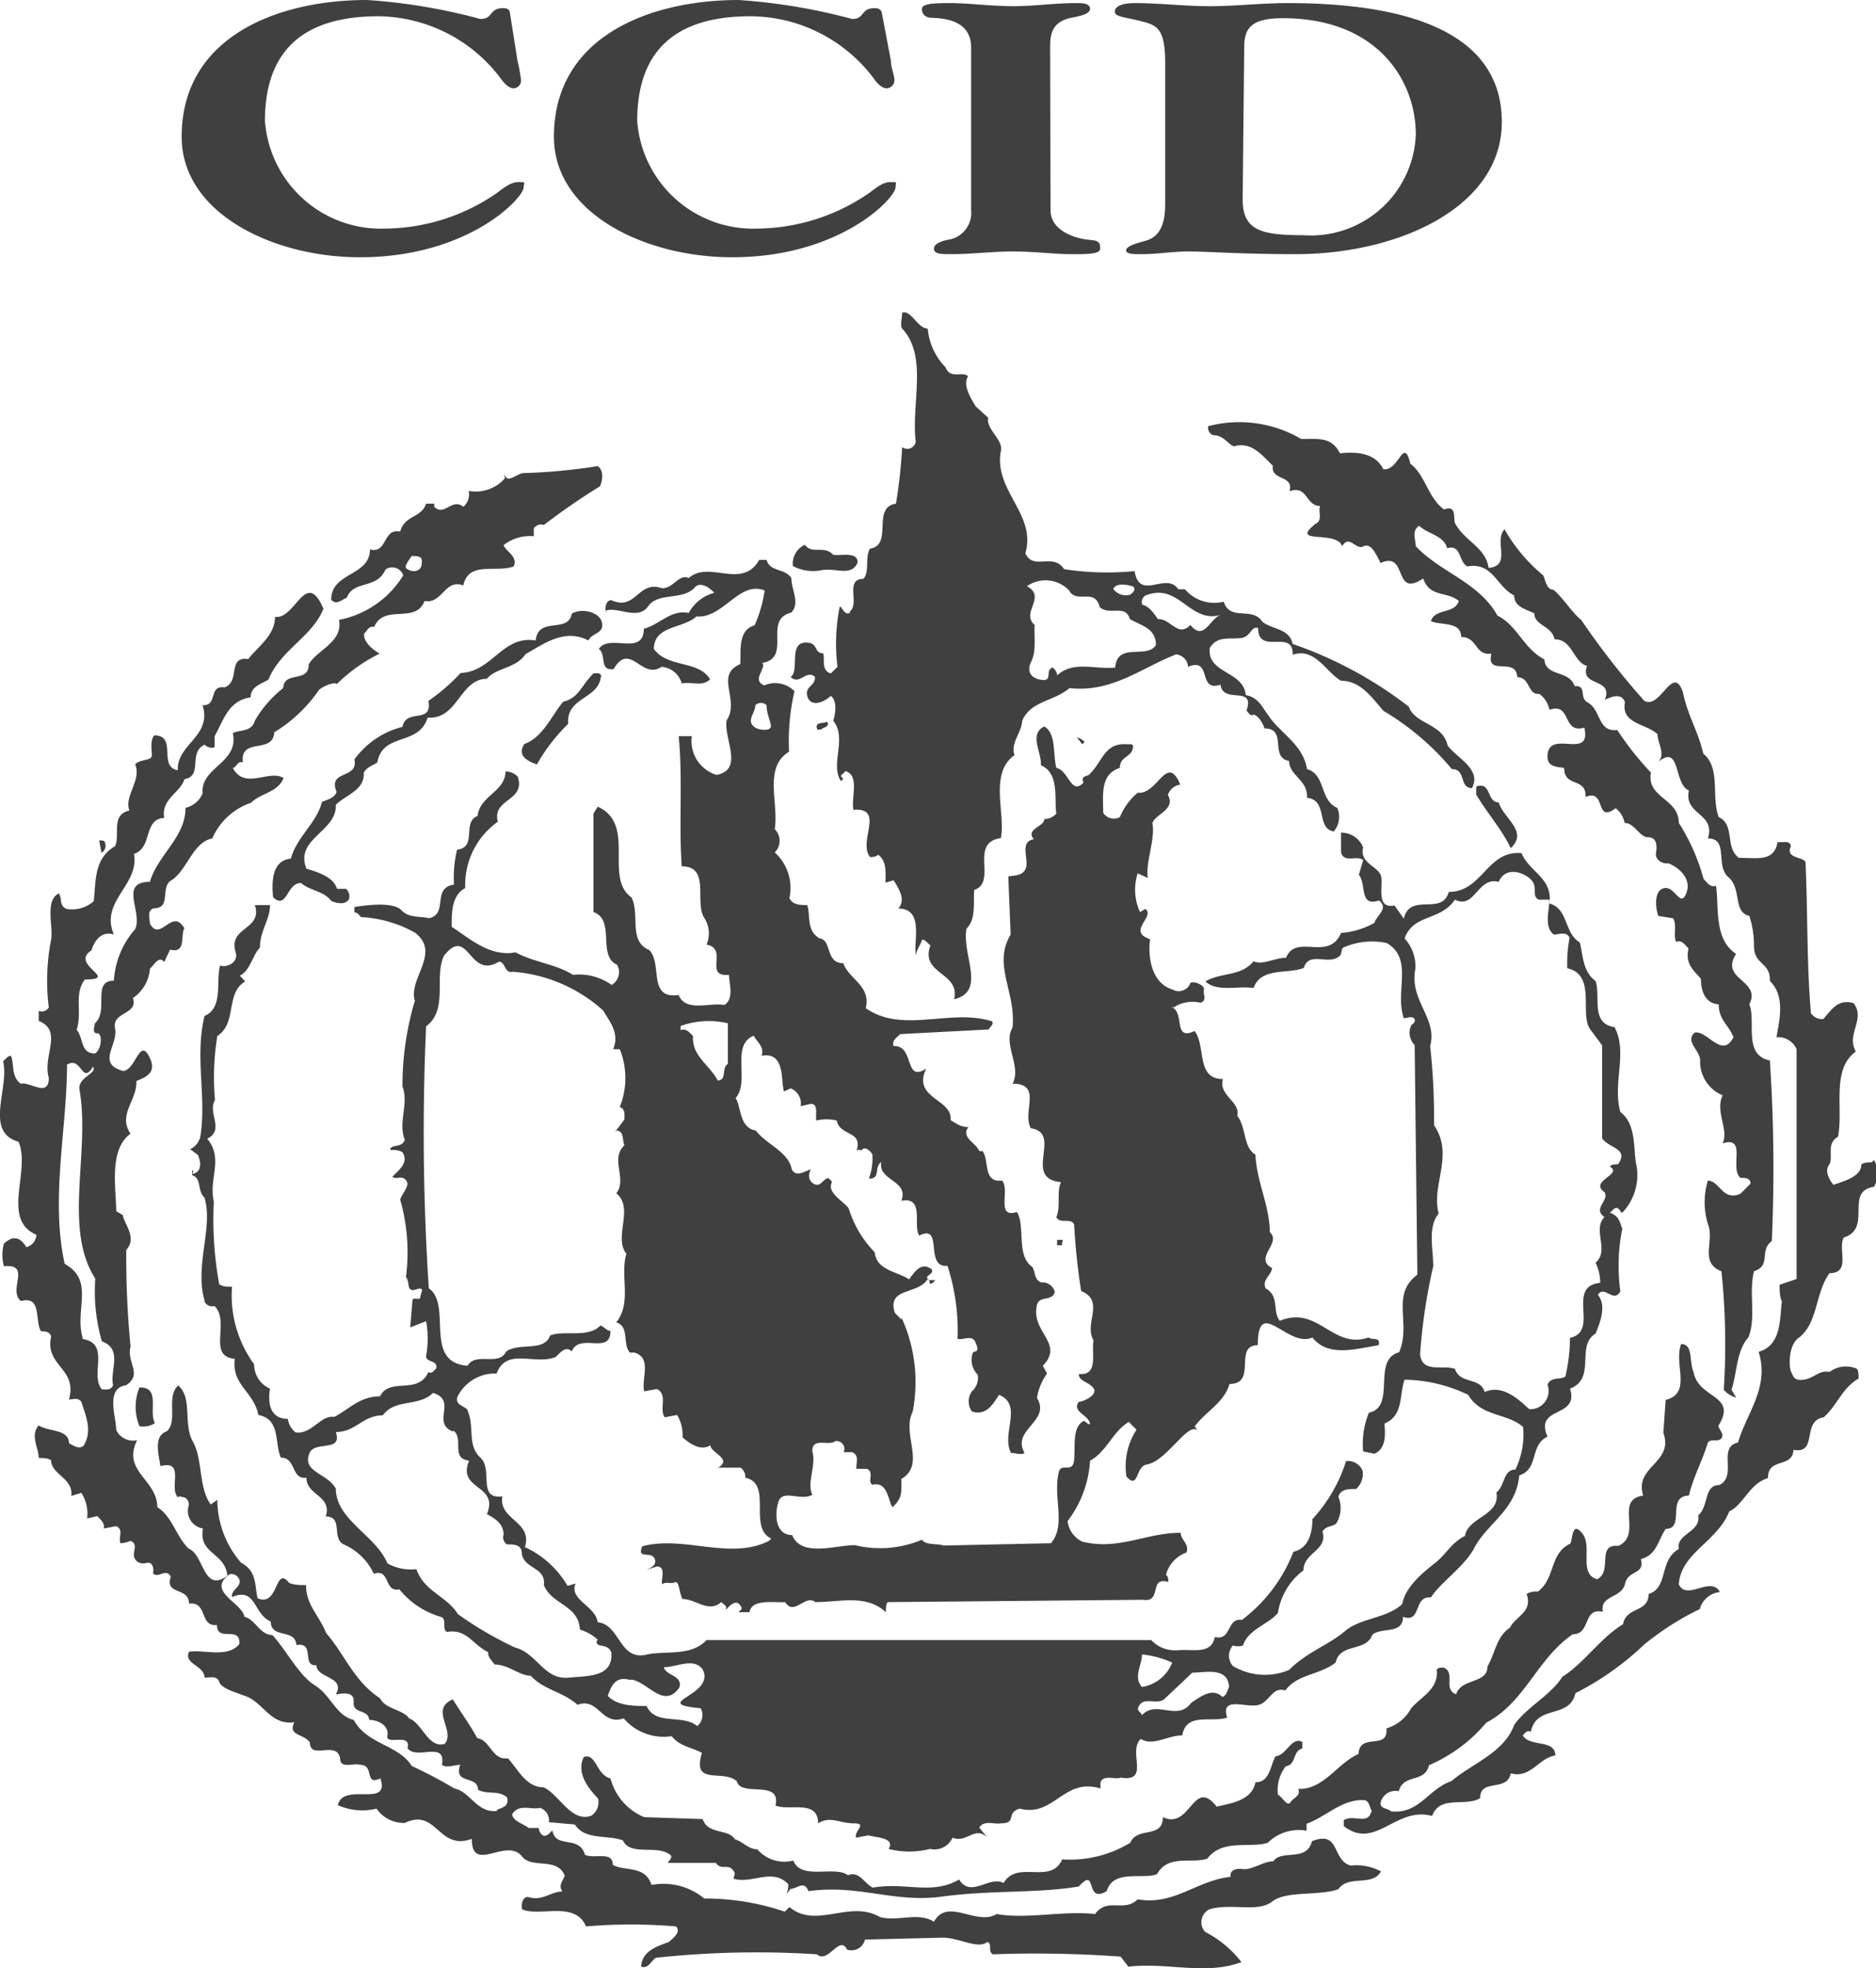
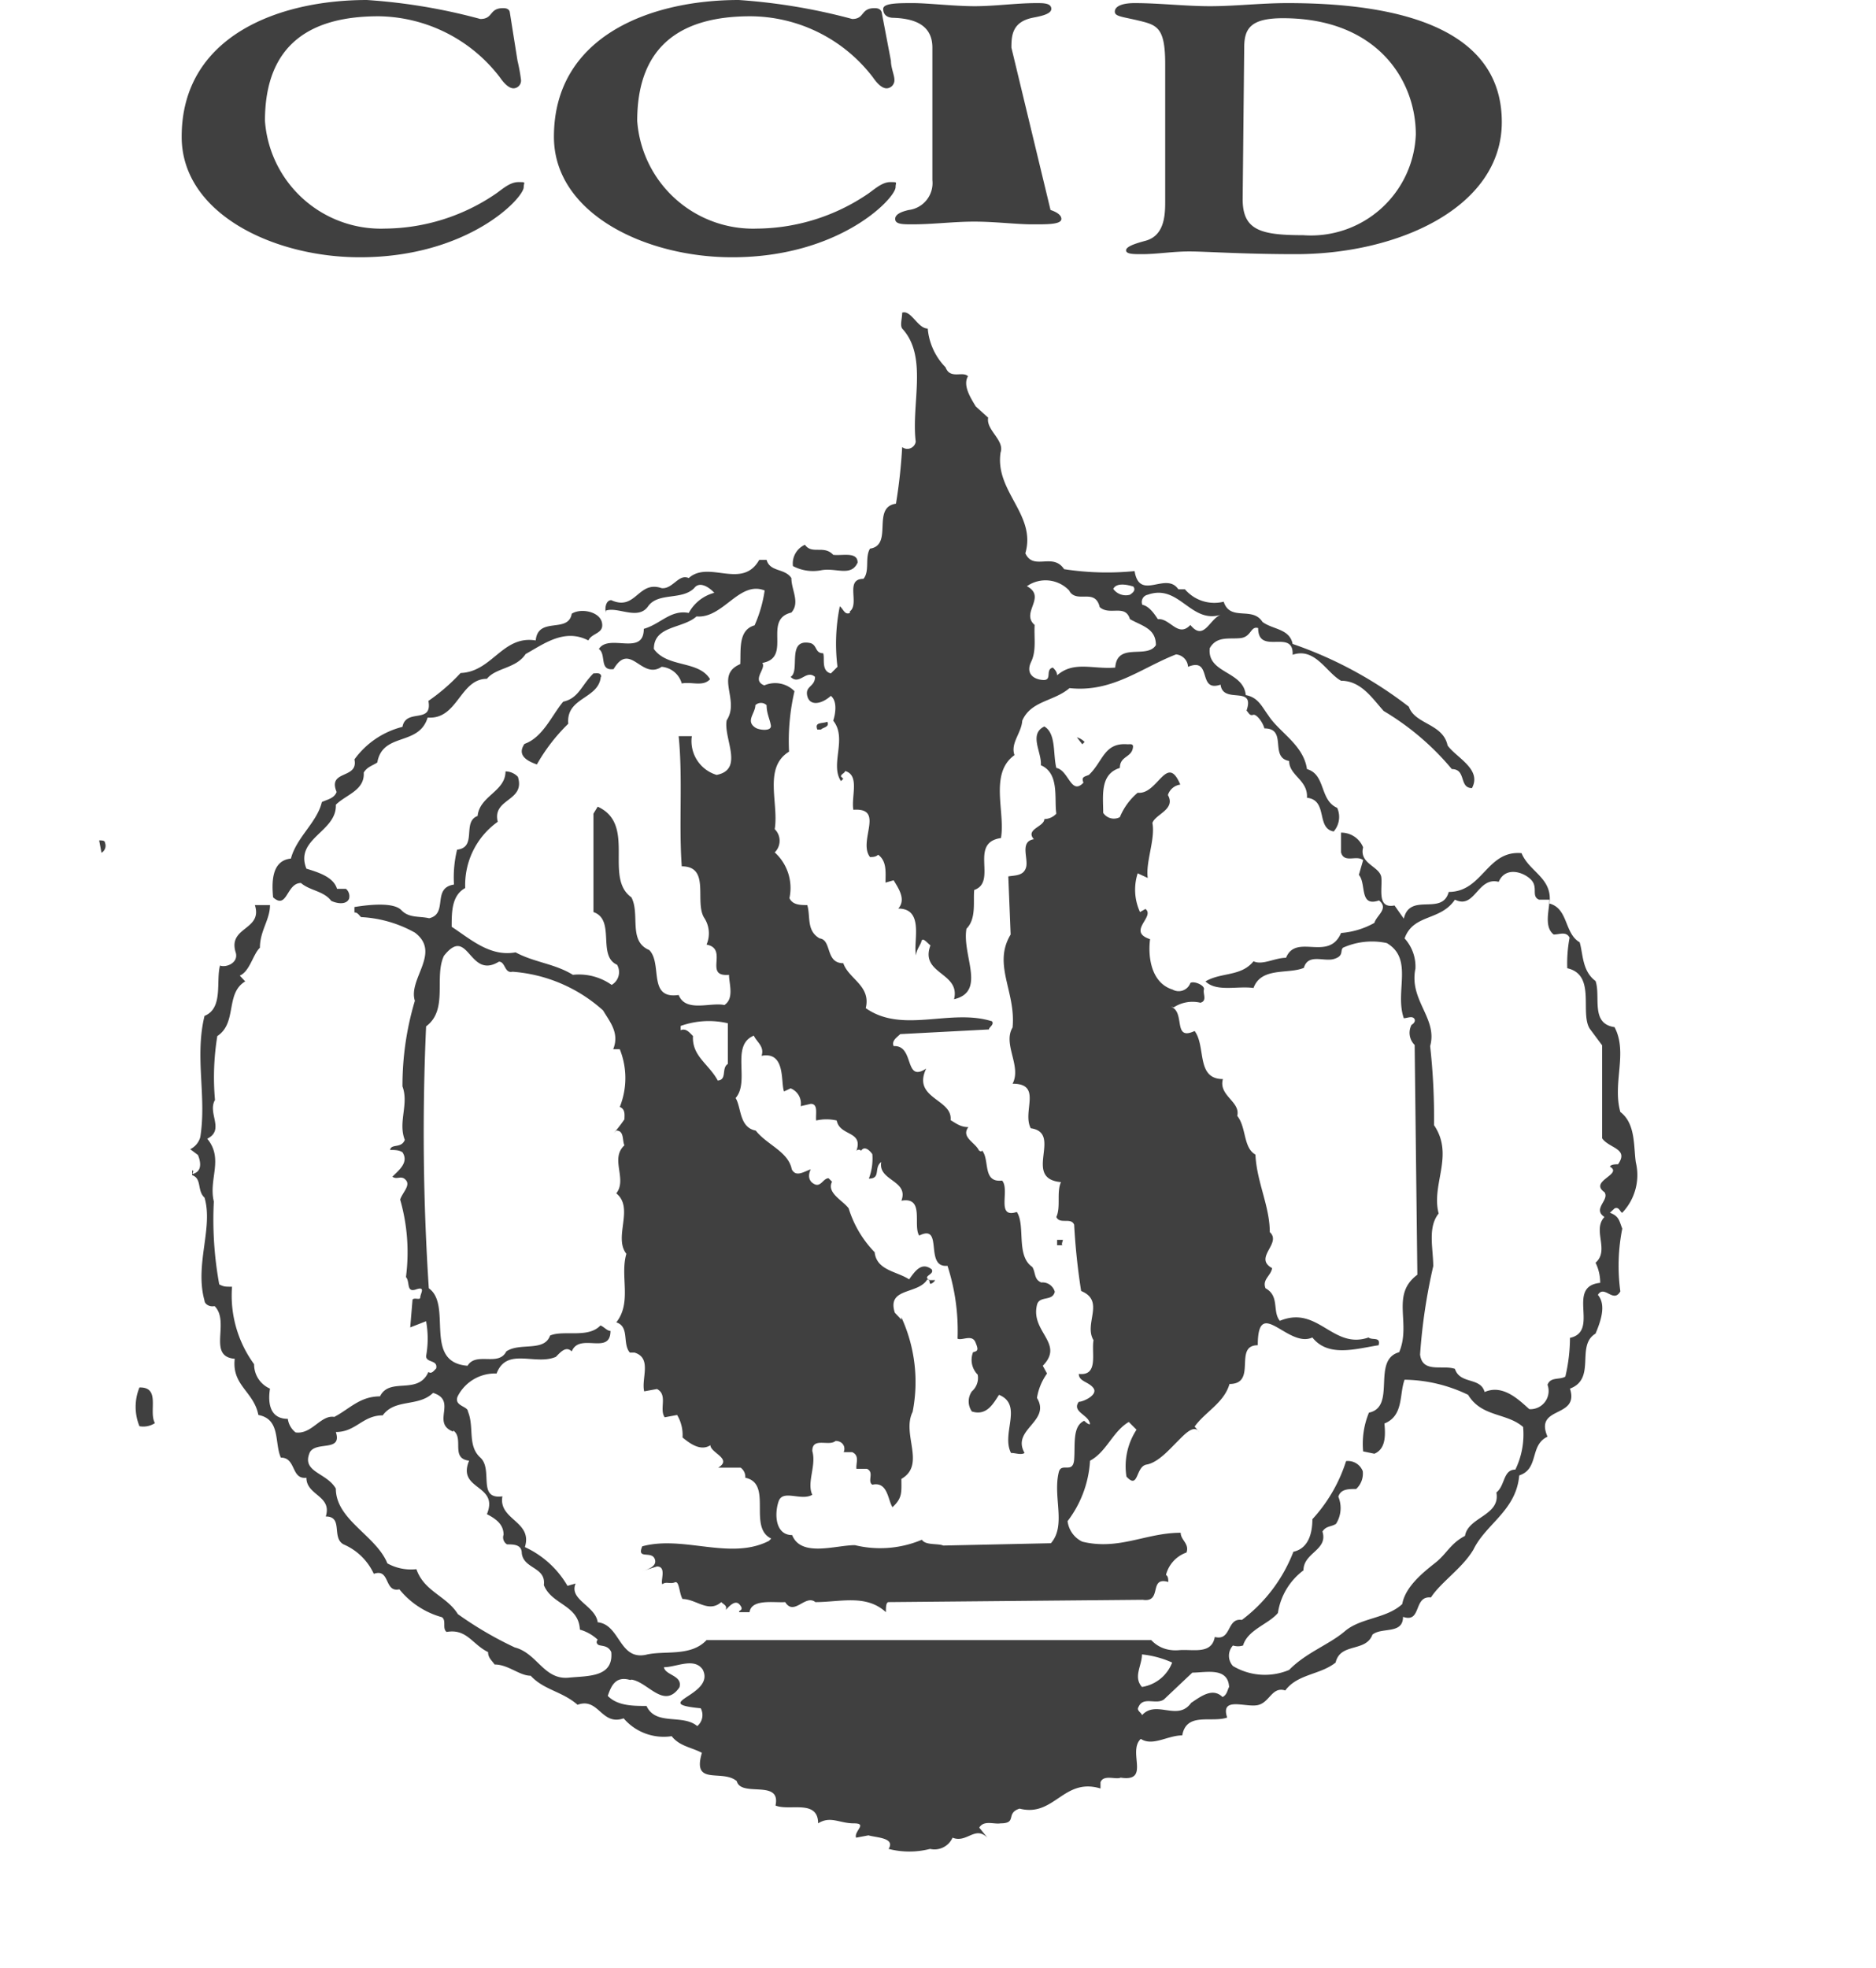
<svg xmlns="http://www.w3.org/2000/svg" id="レイヤー_1" data-name="レイヤー 1" viewBox="0 0 48.43 50.8">
  <defs>
    <style>.cls-1{fill:#404040;}</style>
  </defs>
  <path class="cls-1" d="M21.94,15.82c-.14.06-.17-.11-.26-.17a4.81,4.81,0,0,0-.06,1.56l-.17.17c-.26-.06-.15-.4-.2-.52-.21,0-.15-.2-.32-.26-.64-.14-.26.72-.52.87.23.23.4-.2.63,0,0,.26-.26.23-.2.49s.35.23.61,0c.17.14.12.46.06.64.37.46-.09,1.13.2,1.56l.06-.06-.06-.06c0-.06.09-.08.11-.14.38.11.15.66.21,1,.83-.06.11.81.43,1.22.06,0,.15,0,.21-.06.23.17.19.46.19.72l.21-.06c.14.23.32.5.12.73.69,0,.37.89.46,1.21,0-.14.11-.26.14-.37s.15.05.23.11c-.28.75.78.69.61,1.39.84-.2.2-1.13.32-1.82.26-.26.17-.7.2-1,.61-.21-.15-1.22.69-1.34.12-.66-.31-1.67.35-2.14-.11-.31.18-.57.2-.89.23-.52.81-.49,1.22-.84,1.1.12,1.85-.52,2.75-.87a.34.34,0,0,1,.31.32c.64-.26.23.67.84.46.06.52.9,0,.67.67.06.06.08.14.17.11s.26.21.29.35c.61,0,.12.75.64.84,0,.38.49.49.46.95.55.06.23.79.69.87a.57.57,0,0,0,.09-.61c-.46-.2-.29-.86-.78-1-.09-.63-.72-.95-1-1.39-.17-.23-.26-.46-.58-.52-.06-.63-1-.55-.93-1.21.18-.32.5-.23.79-.26s.26-.32.46-.26c0,.72.92,0,.89.69.58-.2.87.46,1.25.67.52,0,.81.46,1.1.78a6.84,6.84,0,0,1,1.76,1.5c.38,0,.18.49.52.49.26-.49-.4-.78-.63-1.1-.12-.57-.84-.54-1-1a10.46,10.46,0,0,0-3-1.62c-.08-.4-.52-.37-.78-.57-.26-.41-.83,0-1-.52a1,1,0,0,1-1-.32h-.17c-.32-.47-1,.32-1.13-.47a7.25,7.25,0,0,1-1.82-.05c-.29-.44-.79.05-1-.41.29-1-.79-1.59-.64-2.6.11-.32-.38-.58-.32-.9l-.32-.29c-.14-.23-.34-.55-.2-.78-.14-.14-.46.09-.58-.23a1.63,1.63,0,0,1-.46-1c-.26,0-.43-.49-.66-.41,0,.15-.06.32,0,.41.67.72.23,1.94.35,2.92a.22.22,0,0,1-.35.14A13.63,13.63,0,0,1,23.13,13c-.64.09-.06,1.07-.67,1.16-.14.23,0,.58-.17.78-.49,0-.09.64-.35.84m7.69-.43c.81-.29,1.1.75,1.88.52-.29.11-.43.69-.78.26-.32.34-.52-.18-.84-.15-.09-.14-.23-.34-.4-.37a.19.19,0,0,1,.14-.26m-.37-.21c.06.09,0,.15-.09.21a.4.4,0,0,1-.43-.15c.08-.17.37-.11.52-.06m-1.65.12c.2.32.66-.09.78.41.26.23.66-.09.78.31.32.18.67.24.67.67-.23.37-1-.09-1.05.58-.57.05-1.07-.18-1.5.2,0-.09-.06-.15-.11-.2-.21.05,0,.34-.26.32s-.44-.18-.3-.47.07-.63.09-.95c-.37-.32.32-.72-.2-1a.84.84,0,0,1,1.1.12" />
-   <path class="cls-1" d="M48.32,30c-.09,0-.21,0-.27.06,0,.31-.46.43-.72.52-.11-.14-.23-.35-.11-.52s-.09-.55.23-.72c.14-.73-.18-1.74.46-2.2-.26-.44.26-.84-.06-1.25-.4-.11-.55.15-.78.41a.34.34,0,0,1-.32-.15c-.11-1.27-.08-2.6-.14-3.9-.06-.14-.52-.09-.38-.4,0-.18-.23-.09-.34-.12-.09.52-.52.41-1,.41-.37-.27-.09-.85-.52-1.05-.2-.52.06-1.27-.4-1.64-.12-.55-.41-1-.52-1.57-.26-.78-.58.44-1,.21A20.21,20.21,0,0,1,40.82,16c-.25-.2-.49-.6-.72-.78-.17,0-.2-.23-.26-.37a4.23,4.23,0,0,1-1-1.19c-.29.32.2.93-.41,1-.08-.53-.58-.67-.84-1.11-.11-.11.06-.54-.31-.4-.41-.29-.49-.9-.87-1.18-.18-.73-.29.2-.7.14-.2-.41-.66-.46-1.12-.41-.21-.43-.56-.37-1-.37A3.15,3.15,0,0,0,31.19,11a.21.21,0,0,0,.12.23c.29,0,.41.26.55.29.46-.14.75.27,1,.5-.06.4.55.23.43.66.47-.17.41.38.79.38-.06.14.08.37-.12.46-.69.55.55.15.69.58.18-.32.35.11.55,0s.35.26.44.43c.72-.32.31.93,1.1.4.17.5.61.32.92.58-.11.35-.61.18-.72.52.26.12.78,0,.78.41.43,0,.35.49.78.43-.14.61.64.06.67.61.34,0,.26.46.57.43a.67.67,0,0,1,.26.41c.58-.2.32.63.9.46.2.87-.95,0-.95.75,0,.26.23.26.43.29,0,.52.58.23.55.75.55-.23.23.7.78.29a.62.62,0,0,1,.23.38c.26,0,.38.37.61.37s.23.24.2.41.18.29.32.26c.29.12.61.41.46.78s-.28-.17-.55-.14-.26.46-.17.72l.38.06c.11.17,0,.43.08.61.15-.06.23.08.32.17-.09.4.12.55.32.78,0,.32.11.64.46.66,0,.41.26.53.38.85-.29.57-.67-.18-1-.12-.26.23.14.46.14.72a.94.94,0,0,0,.58.9c-.2.43.17.89,0,1.24.64-.2.17.64.46.89.12,0,.26,0,.26.15l-.26.26c-.46.2-.52-.32-.84-.34a1.92,1.92,0,0,0,0,1.12c.18.44-.23,1,.35,1.22a18.21,18.21,0,0,1,.06,3.06.64.64,0,0,0,.32.2l-.12-.2c.15-.46.12-1,.44-1.36.2-.52,0-1.12.14-1.7.46-.15.12-.52.46-.78a42.28,42.28,0,0,0-.05-4.66c-.7-.14-.35-1-.53-1.45.32-.63-.78-.63-.34-1.3-.58-.37-.44-1.21-.52-1.76-.15.06-.23-.09-.32-.17a5.22,5.22,0,0,0-.64-1.45c0-.64-.84-.64-.72-1.3a7.79,7.79,0,0,1-.87-1.1c-.52.06-.4-.52-.78-.72-.2-.12,0-.44-.32-.41-.14-.43-.75-.23-.78-.69-.55-.29-.69-.87-1.21-1.13-.49-.87-1.45-1.1-2.11-1.79,0-.15-.12-.41.09-.53.2.21.63.24.72.58.37-.11.29.35.52.47.66-.12.75.52,1.21.75,0,.29.29.35.52.46,0,.32.46.32.52.67.47,0,.47.57.84.69-.2.55.69.29.46.87.15-.06.41-.2.52.06-.11.57.55.55.84.83,0,.24.23.53,0,.73.61-.52.41.57.81.72-.14.64.7.58.49,1.24.55,0,.18.7.53,1s.11.9.54,1a2.47,2.47,0,0,1,.12.78c0,.49.43.41.41.9.4.38.25,1,.17,1.45a.52.52,0,0,1,.52.31v5.93l-.44.15c0,.08,0,.32.06.43-.06.44,0,1.13-.6,1.3.29.93-.32,1.59-.53,2.34-.55.12,0,.87-.49,1.1-.4,0-.26.55-.54.78.08.44-.58.47-.5.87-.52.29-.26,1-.78,1.16,0,.49-.58.32-.66.78-.58.35-1,1-1.57,1.36-.28.46-.92.78-1.24,1.24-.26.72-1.1,1-1.62,1.45-.6.2-.83.86-1.56.78-.09-.09-.32-.06-.26-.26a.4.4,0,0,1,.46-.26c.12-.46.67-.2.78-.67a4,4,0,0,0,1.48-1.1c1-.52,1.3-1.64,2.23-2.28.48,0,.25-.7.78-.58-.09-.43.49-.35.57-.72s.52-.23.41-.64c.41-.11.43-.46.64-.78.52,0,0-.84.6-.86.12-.5.35-.9.49-1.37.09-.11.27,0,.35-.11s-.06-.21-.08-.32c.51-.81-.52-.69-.64-1.39-.12-.26,0-.72-.32-.72-.2.52.29,1.27-.4,1.44l-.06.85c.28.78-.76.86-.52,1.62-.76.11,0,1-.64,1.3-.58-.06-.14.66-.55.86-.49-.14-.11-.84-.38-1.18s-.25.14-.31.26c-.55.26-.38.9-.84,1.24a.46.46,0,0,0-.29.06c.17.46-.29.58-.43.87-.35.23-.38.66-.58,1,0,.46-.67.29-.81.72-.35-.14,0-.55-.32-.69-.06,0-.15,0-.18.05.06.5-.4.7-.66,1a1.07,1.07,0,0,1-.64.52c.06.58-.69.09-.72.66-.55.24-.9.93-1.56.9.09.17-.12.23-.2.35s-.21-.15-.32-.2a1,1,0,0,1,.2-.73c.29-.05.17-.4.43-.46v-.17c-.28-.15-.4.34-.69.37-.14.23-.14.67-.52.67-.09.49-.69.55-1,.63-.61-.78-.67.61-1.39.27,0,.57-.66.23-.84.66a3,3,0,0,1-1.76.43c-.29.67-1.16,0-1.51.61-.37-.2-.84.4-1.15-.09-.7.41-1.39.06-2.23.21-.23-.12-.35-.44-.64-.32-.34-.26-1.21.14-1.41-.38a.92.92,0,0,1-.93-.29c-.23,0-.37-.2-.58-.26-.17-.28-.69-.11-.83-.52l-1.51-.05a1.49,1.49,0,0,1-.87-1c-.37-.09-.37-.67-.69-.55-.2.41.12.81.37,1.07a.42.42,0,0,1-.17.44c-.52.2-.84-.56-1.24-.73-.46,0-.67-.49-.92-.75-.41.06-.44-.46-.79-.52-.17-.32-.46-.72-.63-1-.61.26.08.81-.21,1.15-.43.12-.58-.54-.92-.66-.15-.23-.61-.23-.75-.52-.67-.43-.93-1.16-1.39-1.68-.18-.46-.52-.72-.52-1.24-.15,0-.32,0-.44-.06-.37-.46-.26.64-.81.4-.08-.31,0-.69-.43-.92a2.5,2.5,0,0,1-.61-1.62l-.17.12c-.32-.44-.2-1.16-.46-1.62s0-1.13-.38-1.45c-.32.29,0,.9-.29,1.18-.37.12-.2.64-.17.9.66-.17.2.58.46.81,0-.06.12,0,.17,0a.2.2,0,0,1,.09.25.46.46,0,0,0,.38.55c-.12.67.57.61.63,1.22-.63.46-.6-.55-1-.7-.32-.31-.43-.84-.81-1.07,0-.72-.92-.92-.52-1.73A.48.48,0,0,1,3,36.91c0-.35-.29-1.08.26-1.16.43-.29,0-.58.11-1a23.5,23.5,0,0,1-.11-2.49c.29-.32-.06-.67-.09-.9L3,31.26c0-.57-.2-1.59.37-2-.34-.49.18-.87.15-1.36.23-.09.49-.2.38-.52-.29-.72-.38.26-.73.26-.69-.2-.11-.67-.2-1.1s.61-.35.46-.78A1,1,0,0,0,3.87,25c.11-.09.23-.35.37-.17l.15-.32c.43.11.26-.38.37-.55-.32-.55-.61.37-.89-.12,0-.14-.09-.34.11-.4.43,0,.17-.49.41-.7.43-.23.57-1,1.09-1.1a1.67,1.67,0,0,1,1-.92c.26-.26.69-.26.84-.64-.38-.23-1,.32-1.31-.26.09,0,.12-.2.26-.14-.08-.67.78-.2.81-.78a3.78,3.78,0,0,0,1.16-1.1c.12-.09.35-.2.46-.15a4.26,4.26,0,0,1,1.1-.78c-.14-.08-.43-.29-.4-.52.08-.06.11-.2.26-.17.26-.61,1.07-.06,1.3-.67.46.09.52-.58,1-.4.14-.64.84-.32,1.3-.49.12-.26-.2-.38-.26-.55a1.1,1.1,0,0,1,.78-.23v-.2a.22.22,0,0,1,.26-.09,17.3,17.3,0,0,1,1.45-1c.06-.14.11-.4-.06-.52a14.72,14.72,0,0,1-1.91.18c-.17,0-.46.32-.49,0l0,.05s0,.06,0,.09a1,1,0,0,1-.93.32.42.42,0,0,1-.14.41c-.29-.24-.49.26-.75,0V13H11c-.12.37-.55.29-.67.72-.46-.09-.32.58-.78.46,0,.7-1,.58-1,1.3.14.15.26,0,.4-.05.18-.47.78-.21,1-.73a.3.3,0,0,1,.46.15A2.51,2.51,0,0,1,8.75,16c.12.57-.58.78-.78,1.15,0,.49-.63.15-.66.61a2.93,2.93,0,0,0-.73.84c-.08.29-.37.23-.57.32.17.78-.84.87-.78,1.56a.64.64,0,0,1-.44.37c0,.76-.72,1.22-.92,1.91-.81,0-.18.78-.38,1.22a2.21,2.21,0,0,0-.55,1.33c-.58,0-.12.78-.49,1.1,0,.06-.09.26.06.26s.11.43-.06.52c-.38,0-.29-.4-.47-.61.15-.49-.08-.9.21-1.3.92,0-.41-.38.17-.75.06-.2.23-.52.58-.41-.37-.86.66-1.27.52-2.08.49-.17.23-.9.78-.93-.09-.49.43-.66.52-1,.49-.08.09-.69.52-.89.06.06.2.11.26.06V19c.23-.4.35-.92.93-1,0-.29.29-.35.46-.46.32-.78,1.13-1.1,1.42-1.83-.46-1.06-.72.29-1.25.21,0,.49-.46.78-.69,1.09-.55-.08-.2.58-.61.73-.43-.06-.17.49-.57.46.25.81-.67,1-.64,1.68-.52-.09,0-.9-.61-.9-.11.15-.06.38-.06.52s-.32.09-.43.23c.17.41-.29.81-.15,1.19-.49.11-.23.63-.37.92-.55.32-.49.9-.55,1.42a.85.85,0,0,1-.7.2c-.2-.08-.11-.28-.2-.4-.37.17-.14.87-.2,1.19A5.51,5.51,0,0,0,1.26,26a.21.21,0,0,1-.26.09v.26c.64.26.09.9.26,1.47,0,.52-.49.09-.72.15-.26-.17-.17-.55-.26-.72-.09,0-.15.11-.2.14.17.7-.5,1.82.4,2.08.32.76-.46,2,.46,2.4a.35.35,0,0,1-.26.32C.51,31.9.31,31.9.1,32.1a1.14,1.14,0,0,0,0,.58c.73-.06.09.61.44.9.55-.15.35.52.52.78.09,0,.23,0,.26.14-.17.76.69.81.46,1.62.12,0,.23-.06.32.06.12.38.29.75.06,1.13-.12.11-.26,0-.38-.06,0-.37-.52-.29-.78-.46-.23.26,0,.58,0,.84.12,0,.23,0,.32.06,0,.37.58.46.52.92l.26-.08a1,1,0,0,1,.15.66l.26-.06c.08.09.2.17.17.32L3,39.39c.2.09.05.29.11.44a.76.76,0,0,0,.26-.06c.2.08.06.26.09.4s.17.21.32.17.2.12.17.27c.15.14.32-.15.46.08-.17.49.47.26.47.7.49-.06.26.6.72.55,0,.46.61,0,.58.49-.29.37-.93.14-1.3.2-.15.32.4.35.4.67.15,0,.32-.06.38.11s.4.26.63.35c.5.14.67.78,1.31.69-.18.35.23.29.4.52,0,.47.69-.06.78.41,0,.29.35.11.52.17.38,0,.09.55.52.35.26.78-.95.08-1.1.69a1.55,1.55,0,0,0,1,.09.86.86,0,0,0,.73.37c.83-.4.86.73,1.73.41,0,.92.9-.06,1.3.46.26.32.9,0,1.1.49-.06.15-.17.26-.06.41-.31,0-.52.26-.89.14-.15,0-.18.21-.15.32.47.2,1.36-.23,1.65.44a13.82,13.82,0,0,1,2.32,0c.14.14-.06.29-.18.4-.32.12-.69.23-.72.64.2.05.23-.12.38-.23a24.22,24.22,0,0,1,4.16-.09c.29.26.58-.52.78-.12a.36.36,0,0,0,.46-.26l2-.05c.43,0,.92.31,1.16.11.14.06,0,.23.14.32a30.42,30.42,0,0,1,3.3.06l.2.26c1-.12,2,.23,2.92-.12L32,50.58a2.85,2.85,0,0,0-.89-.72.37.37,0,0,1,.11-.58c.55-.17,1.25.09,1.62-.2s1.21-.14,1.71-.32c.26-.38.89-.06,1.1-.46a1.35,1.35,0,0,0-.78-.15c-.5-.14-.26-.92-1-.63-.14.55-.78.2-1,.52-.26,0-.55.23-.78.2s-.35.06-.32.2c-.87.09-1.47.75-2.4.58-.35.35-.78-.06-1.1.38-.86-.09-1.76.14-2.54,0-.52.32-1.27-.44-1.62.2-.4-.26-.92,0-1.39-.12-.78-.46-1.65.32-2.34-.26l-.12.12A6.37,6.37,0,0,0,18.18,49a1.65,1.65,0,0,0-1.36-.35c-.17-.52-.69-.34-1-.52,0-.37-.49-.14-.72-.26-.15-.52-.76-.14-.84-.63-.06.06-.12.14-.2.14s-.15-.11-.15-.2h-.26c-.14-.11-.4-.17-.43-.35.17-.29.49-.11.72-.17a.34.34,0,0,1,.23.37l.67.06c.26.41.84.26,1.24.41.2.43.93.08,1.25.4,0,.09-.06.12-.09.18l1.24,0c.14.21.32,0,.46.21.06.08,0,.11,0,.2.49.14,1-.29,1.41.14a.57.57,0,0,1-.05.26l.11-.14c.17,0,.35-.23.46.06,1.31-.18,2.2.31,3.45.14s2.46-.08,3.53-.26c.49-.55.14.46.72.12.17-.58.95-.29,1.3-.44.29-.52.89-.26,1.3-.4.38-.52,1.13-.26,1.56-.41a1.14,1.14,0,0,1,1-.31v-.18c.49-.17.9-.63,1.47-.61.15,0,.15.18.21.27-.09.4-.46.08-.72.25v.15c.81.64,1.35-.52,2.28-.26.2-.55.87-.23,1.24-.46,0-.52.7-.15.79-.64.52.14.72-.4,1.15-.46,0-.43-.66-.21-.84-.52.06-.06.12-.15.21-.09.14-.72,1-.32,1.15-1a7.4,7.4,0,0,0,1.77-1.25,7.19,7.19,0,0,1,1.44-.92.6.6,0,0,1,.52-.44c-.23-.43-.86.24-1.06-.2.05-.81,1-1.1,1.3-1.88.37-.17.52-.72,1-.86,0-.55.63-.24.66-.73.64.12.2-.75.78-.84.35-.31.47-.75.9-1,0-.11,0-.23-.06-.26a.71.71,0,0,0-.69.09c-.26-.06-.41.17-.67.2s-.26-.09-.32-.2-.08-.67.18-.87c.52-.38.43-1.16.81-1.68.57,0,.2-.64.37-.92.75-.24,0-1.19.78-1.31a.73.73,0,0,0,0-.69M10.63,14.35c.09,0,.26,0,.26.11s0,.21-.11.26-.23,0-.29-.05.06-.21.14-.32m-8,21.51c-.32-.37.23-1.18-.49-1.3-.23-.75.32-1.5-.47-1.94-.37-1.67.06-3.49.06-5.14.38-.24.38.54.67.05.12.18-.38.26-.35.58.29,1.62-.43,3.59.41,4.89a4.64,4.64,0,0,0,.17,1.62c.55.2.2.75.29,1.13-.06.14-.17.11-.29.11M12.83,46.74c-.52.06-.69-.5-1.1-.58a11.66,11.66,0,0,0-1.1-.58c-.34-.55-1.15-.55-1.5-1.19-.46-.11-.58-.63-1-.89s-.75-.93-1.1-1.3c-.32,0-.44-.41-.72-.47-.06-.37-1-.66-.38-1.1a.22.22,0,0,1,.26.18c0,.17-.23.23-.2.41.63-.27.55.45,1,.63,0,.46.64.17.66.61.5-.09.12.55.52.52,0,.34.76.29.5.75.08,0,.49-.12.46.2s.38.17.4.46c.24,0,.52.15.47.41s.63-.09.52.32c.23.32,1-.21.89.43.12.09.32,0,.47,0-.18.52.46.26.46.64.23.14.52,0,.75.2.06.23-.12.26-.26.32" />
  <path class="cls-1" d="M21.19,14.72c.38-.08.78.18.95-.2,0-.29-.4-.17-.63-.2-.24-.26-.55,0-.73-.26a.53.53,0,0,0-.31.55,1.11,1.11,0,0,0,.72.11" />
  <path class="cls-1" d="M15.64,15.76c.31-.11.83.26,1.09-.11s.87-.15,1.19-.47c.15-.2.41,0,.52.12a1.06,1.06,0,0,0-.66.52c-.47-.09-.73.29-1.16.41,0,.72-.9.11-1.16.52.2.14,0,.57.38.52.43-.73.72.29,1.24-.06a.59.59,0,0,1,.52.43c.26-.05.55.09.73-.11-.29-.49-1.1-.29-1.45-.78,0-.61.75-.52,1.1-.84.69.06,1.1-.93,1.76-.67a3.4,3.4,0,0,1-.26.9c-.43.12-.35.64-.37,1-.67.29,0,.92-.35,1.45-.09.46.46,1.27-.26,1.41a.91.91,0,0,1-.64-1h-.34c.11,1.1,0,2.26.08,3.36.75,0,.32.92.58,1.33a.73.73,0,0,1,.06.69c.58.11-.09.84.58.78,0,.23.14.61-.12.78-.35-.08-1,.2-1.18-.26-.81.12-.41-.81-.76-1.16-.55-.23-.23-.92-.46-1.36-.72-.51.14-1.88-.87-2.34l-.11.18c0,.78,0,1.79,0,2.54.58.2.09,1.13.61,1.36a.38.38,0,0,1-.14.52,1.46,1.46,0,0,0-1-.26c-.47-.29-1-.32-1.48-.58-.66.12-1.16-.34-1.65-.66,0-.38,0-.81.35-1a2,2,0,0,1,.84-1.71c-.15-.61.72-.52.52-1.16a.44.44,0,0,0-.32-.14c0,.52-.67.63-.72,1.15-.41.15,0,.81-.53.87a3,3,0,0,0-.08.9c-.58.09-.14.75-.64.87-.26-.06-.52,0-.72-.21s-.84-.14-1.21-.08v.14c.08,0,.11.06.17.12a3.17,3.17,0,0,1,1.39.4c.69.52-.18,1.19,0,1.76a7.62,7.62,0,0,0-.32,2.21c.17.46-.12.92.06,1.38-.09.23-.35.09-.38.26.12,0,.23,0,.32.06.17.26-.09.46-.26.63.12.09.23-.05.35.09s-.09.32-.15.5a4.93,4.93,0,0,1,.15,2c.11.12,0,.41.26.32s.11.11.11.2-.14,0-.2.06l-.06.72L11,34.1A2.49,2.49,0,0,1,11,35c0,.18.31.09.26.32-.06.06-.12.15-.2.09-.27.61-1,.12-1.25.63-.52,0-.78.32-1.18.53-.35-.06-.58.46-1,.4a.54.54,0,0,1-.2-.35c-.46,0-.52-.4-.46-.78a.68.68,0,0,1-.41-.63,3,3,0,0,1-.57-2c-.18,0-.21,0-.33-.06a9.28,9.28,0,0,1-.14-2.14c-.14-.58.26-1.1-.17-1.62.46-.23,0-.66.2-1a6.62,6.62,0,0,1,.06-1.65c.52-.34.2-1.1.72-1.41l-.14-.15c.26-.11.34-.55.52-.72,0-.44.26-.72.26-1.1H6.58c.21.66-.72.55-.49,1.24.06.26-.26.38-.41.32-.11.41.09,1.1-.4,1.3-.26,1.07.06,2.08-.11,3.13a.49.49,0,0,1-.26.31l.2.15c.06.14.11.37-.06.46s0-.06-.09-.06v.12c.26.09.12.4.32.58.23.78-.26,1.73,0,2.66,0,.08.12.17.26.14.41.41-.2,1.3.52,1.36-.08.69.49.84.61,1.45.58.11.41.72.58,1.1.4,0,.26.57.66.52,0,.46.67.46.5,1,.46,0,.14.55.46.72a1.52,1.52,0,0,1,.78.76c.43-.15.26.49.66.4a2.15,2.15,0,0,0,1.1.72c.12.09,0,.29.12.38.52-.09.66.32,1.07.52,0,.14.08.2.17.32.35,0,.64.29.93.29.34.37.81.4,1.21.75.55-.2.61.55,1.19.35a1.36,1.36,0,0,0,1.24.46c.2.26.52.29.78.43-.26.87.52.41.9.73.11.43,1.15-.06,1,.63.35.15,1.1-.17,1.1.46.32-.2.55,0,.92,0s0,.2.06.37l.32-.06c.2.06.7.06.52.35a2.15,2.15,0,0,0,1.07,0,.51.51,0,0,0,.58-.29c.37.15.58-.32.9,0l-.21-.26c.12-.2.38-.08.55-.11.44,0,.12-.26.49-.38.9.23,1.13-.81,2.09-.52V46c.08-.21.4-.06.52-.12.78.12.17-.67.52-1,.31.2.69-.09,1.07-.09.11-.61.75-.32,1.16-.46-.18-.55.46-.26.78-.32s.37-.49.72-.38c.32-.43.9-.4,1.3-.72.12-.52.78-.26.95-.72.24-.2.79,0,.79-.46.49.17.26-.55.72-.5.26-.4.81-.75,1.1-1.24.32-.66,1.1-1,1.18-1.91.52-.17.26-.78.73-1-.35-.81.83-.46.58-1.24.69-.26.14-1.11.66-1.42.12-.29.29-.73.06-1,.17-.27.4.23.58-.09a4.9,4.9,0,0,1,.05-1.62c-.08-.2-.08-.32-.32-.41l.12-.11c.12-.06.15.11.2.11a1.41,1.41,0,0,0,.35-1.3c-.06-.4,0-1-.4-1.3-.21-.75.2-1.53-.15-2.19-.63-.09-.35-.79-.49-1.19-.35-.26-.32-.7-.41-1-.4-.23-.29-.87-.78-1,.09-.66-.52-.81-.72-1.3-.9-.08-1,1-1.88,1-.17.63-1,0-1.16.69L36,23.37c-.46.09-.31-.43-.34-.72s-.58-.35-.47-.78a.61.61,0,0,0-.57-.38V22c.08.29.4.06.57.2l-.11.38c.2.23,0,.84.52.66.26.21-.06.38-.12.58a2.1,2.1,0,0,1-.86.26c-.32.75-1.16,0-1.42.64-.29,0-.61.2-.84.09-.32.4-.84.28-1.24.52.29.28.83.11,1.24.17.2-.55.9-.35,1.3-.52.11-.38.52-.15.78-.23s.15-.21.23-.29a1.83,1.83,0,0,1,1.13-.12c.7.41.2,1.25.44,1.94.08,0,.2-.06.26,0s0,.14-.06.17a.44.44,0,0,0,.08.52l.07,5.93c-.7.52-.15,1.25-.47,2-.72.2-.06,1.41-.78,1.56a2.11,2.11,0,0,0-.15,1l.29.06c.29-.12.29-.46.26-.78.5-.2.38-.75.52-1.13A3.87,3.87,0,0,1,37.9,36c.35.58,1,.46,1.42.83a2.08,2.08,0,0,1-.2,1.1c-.32,0-.26.41-.49.59.11.6-.73.63-.81,1.12-.38.2-.47.46-.76.69s-.78.61-.86,1.07c-.41.38-1.07.35-1.48.7s-1,.55-1.44,1A1.61,1.61,0,0,1,31.83,43a.39.39,0,0,1,0-.53.43.43,0,0,0,.26,0c.12-.41.66-.55.9-.84a1.69,1.69,0,0,1,.66-1.1c0-.46.64-.52.49-1,.09-.15.23-.12.35-.2a.76.76,0,0,0,.06-.7c.06-.2.26-.2.46-.2a.54.54,0,0,0,.17-.46.41.41,0,0,0-.43-.26,4,4,0,0,1-.87,1.5c0,.32-.08.75-.49.84a4,4,0,0,1-1.33,1.76c-.4-.06-.26.55-.7.44-.08.46-.57.31-.92.34s-.58-.11-.72-.26H18.24c-.41.44-1.1.26-1.57.38-.69.14-.66-.78-1.24-.84-.06-.43-.75-.58-.57-1l-.21.06a2.46,2.46,0,0,0-1.1-1c.21-.67-.69-.7-.58-1.31-.66.09-.23-.69-.57-1s-.15-.78-.32-1.19c0-.14-.38-.14-.26-.4a1.08,1.08,0,0,1,1-.58c.26-.69,1-.2,1.53-.43.12-.12.26-.29.41-.14.2-.5,1,.11,1-.53-.09,0-.17-.11-.26-.14-.32.34-.95.11-1.3.26-.15.43-.78.17-1.13.41-.2.4-.78,0-1,.37-1.16-.09-.38-1.56-1-2A61.38,61.38,0,0,1,11,26.49c.58-.43.2-1.27.46-1.82.64-.81.64.63,1.42.15.17,0,.14.31.35.26a3.92,3.92,0,0,1,2.34,1c.17.29.43.58.26,1H16A2,2,0,0,1,16,28.57c.15.06.12.21.12.32a4.09,4.09,0,0,1-.27.35l.06-.06c.21,0,.15.26.21.38-.38.35.08.87-.21,1.24.47.38-.08,1.13.26,1.56-.17.58.15,1.25-.26,1.77.35.11.15.55.35.78.06,0,.09,0,.12,0,.46.14.17.67.25,1l.33-.06c.29.15.05.52.2.73l.32-.06a1,1,0,0,1,.14.58c.17.14.46.37.72.2,0,.2.58.35.2.58l.58,0a.29.29,0,0,1,.12.26c.72.15.06,1.28.67,1.57l-.06.06c-1,.51-2.2-.15-3.27.14-.15.35.23.11.32.32s-.23.29-.32.32l.38-.12c.26,0,.08.38.14.46.09-.08.2,0,.32-.05s.11.28.2.43c.35,0,.67.37,1,.08.06.06.15.09.12.18s.2-.29.35-.12-.06.15,0,.2l.26,0c.05-.35.63-.24.92-.26.23.37.52-.21.78,0,.64,0,1.31-.21,1.82.26,0-.12,0-.24.06-.26l6.57-.06c.52.08.14-.61.66-.46,0-.06,0-.15-.06-.18a.83.83,0,0,1,.53-.58c.08-.23-.15-.32-.15-.51-.9,0-1.59.46-2.54.23a.68.68,0,0,1-.38-.53,2.84,2.84,0,0,0,.58-1.56c.43-.23.58-.75,1-1l.2.2a1.72,1.72,0,0,0-.26,1.21c.32.35.23-.26.52-.31s.58-.38.78-.58.44-.47.58-.26l-.12-.14c.27-.38.76-.61.9-1.1.73,0,.09-1,.73-1,0-1.3.78.09,1.41-.2.41.52,1.13.29,1.71.2.06-.23-.17-.12-.26-.2-.93.32-1.3-.84-2.29-.43-.2-.24,0-.64-.37-.84-.09-.23.14-.32.17-.52-.49-.27.26-.64-.06-.93,0-.67-.34-1.3-.37-2-.32-.18-.23-.7-.47-1,.09-.37-.49-.52-.37-.95-.7,0-.43-.84-.73-1.24-.6.28-.2-.55-.66-.64L30.3,26a.89.89,0,0,1,.69-.12c.18-.05.06-.23.09-.34s-.26-.23-.35-.17a.32.32,0,0,1-.46.17c-.55-.17-.64-.84-.58-1.3-.61-.2.14-.58-.12-.78l-.14.08a1.38,1.38,0,0,1-.06-1l.26.12c-.06-.41.2-1,.12-1.42.08-.23.61-.35.4-.72a.39.39,0,0,1,.32-.27c-.35-.83-.58.27-1.1.21a1.64,1.64,0,0,0-.46.63.33.33,0,0,1-.43-.11c0-.44-.09-1,.43-1.16,0-.32.32-.26.34-.55,0-.08-.08-.06-.14-.06-.61-.05-.63.44-1,.79-.12.05-.2.05-.14.2-.32.34-.38-.32-.7-.38-.09-.35,0-.89-.31-1.07-.41.2-.06.67-.09,1,.49.21.34.87.4,1.25a.43.43,0,0,1-.31.14c0,.2-.5.26-.27.52-.37.06-.14.49-.2.72s-.29.21-.46.24l.06,1.5c-.47.78.14,1.47.05,2.4-.26.43.24,1,0,1.45.78,0,.24.72.47,1.15.84.12-.23,1.3.78,1.39-.12.26,0,.64-.12.9.09.2.38,0,.46.2a17,17,0,0,0,.18,1.71c.63.26.06.84.32,1.27-.06.32.14.93-.38.87,0,.2.26.2.38.37s-.26.35-.38.35c-.17.23.17.32.26.49s-.06.06-.12,0c-.31.14-.23.61-.26,1s-.34.05-.4.34c-.15.64.2,1.36-.2,1.82l-2.78.06c-.13-.06-.46,0-.55-.15h0a2.77,2.77,0,0,1-1.73.14c-.5,0-1.39.32-1.62-.26-.44,0-.46-.55-.35-.87s.58,0,.87-.17c-.15-.32.11-.75,0-1.13,0-.37.43-.11.6-.26.18,0,.27.15.21.29H22c.2.09.09.29.11.43h.27c.2.09,0,.32.14.41.4-.09.4.4.52.58.26-.24.23-.38.23-.73.64-.37,0-1.15.29-1.73A4,4,0,0,0,23.27,34l0,.06-.17-.18c-.21-.66.6-.46.84-.86,0,0,.06,0,.06.08s.11,0,.14-.06H24c-.21-.11.14-.14.05-.28-.26-.2-.43.05-.58.26-.32-.21-.84-.23-.89-.7a2.81,2.81,0,0,1-.67-1.13c-.14-.2-.58-.4-.43-.69l-.09-.09c-.14,0-.2.24-.37.15s-.15-.26-.09-.38c-.18.06-.38.21-.49,0-.09-.46-.64-.63-.93-1-.43-.08-.37-.6-.52-.84.38-.43-.14-1.36.47-1.61.08.17.28.28.2.52.63-.12.49.69.58.92l.17-.08a.42.42,0,0,1,.26.46l.26-.06c.2,0,.12.26.14.43a1.17,1.17,0,0,1,.53,0c.08.41.69.26.51.78,0,0,.06-.06.12,0,.09-.14.23,0,.29.09a1.46,1.46,0,0,1-.09.63c.32,0,.12-.28.32-.43-.09.49.72.47.52,1,.61-.11.29.64.46.9.64-.32.12.84.73.78a5.45,5.45,0,0,1,.26,1.88c.11.06.37-.12.46.09s.06.23-.06.26a.54.54,0,0,0,.12.58.46.46,0,0,1-.15.43.45.45,0,0,0,0,.52c.38.12.55-.2.7-.43.63.26.05,1,.31,1.5.12,0,.26.06.35,0-.35-.61.69-.81.32-1.42a1.48,1.48,0,0,1,.26-.63l-.11-.2c.57-.58-.32-.87-.15-1.57.06-.25.4-.08.46-.34a.33.33,0,0,0-.35-.24c-.19-.08-.14-.25-.23-.4-.43-.29-.17-1.07-.4-1.42-.55.18-.17-.57-.38-.81-.52.06-.31-.54-.52-.78,0,0,0,.06-.08,0-.09-.2-.47-.34-.27-.6-.2,0-.31-.09-.46-.18.06-.55-1-.55-.63-1.33-.58.38-.29-.61-.84-.58-.06-.14.09-.23.17-.31l2.29-.12c0-.06.14-.12.08-.21-1.07-.34-2.31.33-3.26-.34.14-.58-.44-.75-.58-1.16-.47,0-.29-.6-.61-.64-.35-.2-.23-.57-.32-.86-.17,0-.38,0-.46-.18A1.24,1.24,0,0,0,20,22a.42.42,0,0,0,0-.6c.11-.67-.3-1.59.37-2a5.67,5.67,0,0,1,.14-1.56.7.7,0,0,0-.78-.15c-.34-.14.06-.43-.05-.58.78-.14,0-1.12.75-1.3.23-.26,0-.58,0-.89-.17-.26-.55-.15-.64-.47H19.6c-.44.78-1.3,0-1.82.47-.26-.12-.41.29-.7.26-.61-.21-.66.6-1.3.31-.14,0-.17.21-.14.32M38.34,36c-.06-.49-.64-.24-.78-.67-.32-.11-.84.12-.9-.37A14.59,14.59,0,0,1,37,32.68c0-.46-.15-1,.14-1.36-.2-.75.41-1.5-.12-2.28A16.67,16.67,0,0,0,36.92,27c.2-.72-.55-1.18-.38-2a1.08,1.08,0,0,0-.28-.78c.23-.64.92-.44,1.3-1,.52.26.58-.6,1.13-.46.17-.4.63-.26.83-.06s0,.43.21.52H40c0,.26-.15.7.11.9.15,0,.32-.09.41.08a3.55,3.55,0,0,0-.06.79c.75.17.32,1.15.58,1.56l.32.43,0,2.4c.18.26.7.26.41.67-.06,0-.18,0-.21.06.35.2-.55.37-.14.66.14.2-.32.43,0,.64-.32.34.14.86-.23,1.18a1.17,1.17,0,0,1,.12.52c-.9.09,0,1.25-.78,1.42a4.42,4.42,0,0,1-.12,1c-.15.09-.38,0-.46.21a.47.47,0,0,1-.47.63c-.26-.23-.69-.67-1.18-.43m-8.82,6.76a2.52,2.52,0,0,1,.78.21,1,1,0,0,1-.78.63c-.23-.26,0-.55,0-.84m-.09,1.36c.12-.29.46-.05.66-.2l.73-.69c.35,0,.92-.15.95.37-.05.09-.05.2-.17.26-.26-.26-.58,0-.81.15-.35.49-.9-.09-1.27.32,0-.06-.15-.12-.09-.21M16.3,43.35c.43.06.84.78,1.24.2.09-.31-.37-.31-.4-.52.32,0,.78-.26,1,.06.35.67-1.41.87-.05,1a.37.37,0,0,1-.09.46c-.38-.32-1.07,0-1.31-.52-.34,0-.75,0-1-.26.09-.26.2-.52.58-.41m-4.57-6.44c.29.2-.08.72.41.78-.32.77.78.6.46,1.38.23.12.43.26.43.53a.21.21,0,0,0,.09.25c.17,0,.38,0,.38.23.05.41.63.35.57.82.2.51.9.51.93,1.15a1.12,1.12,0,0,1,.46.26s-.06.06,0,.12.26,0,.35.2c.06.66-.61.61-1.1.66-.64.06-.81-.63-1.39-.78a9.35,9.35,0,0,1-1.47-.86c-.29-.47-.87-.58-1.07-1.16a1.26,1.26,0,0,1-.75-.15c-.29-.72-1.33-1.12-1.33-1.93C8.43,38,7.77,38,8,37.48c.17-.29.84,0,.67-.52.52,0,.69-.43,1.21-.43.32-.44.92-.21,1.3-.58.64.2-.06.78.52,1m6.83-9.06c-.23-.43-.67-.63-.64-1.15-.09-.09-.18-.21-.32-.15v-.11a2.16,2.16,0,0,1,1.22-.07l0,1.05c-.18.11,0,.43-.29.43m1-9.69a.21.21,0,0,1,.29,0c0,.21.08.35.11.52s-.32.12-.4.06c-.26-.17,0-.37,0-.58" />
  <path class="cls-1" d="M23.76,39.76V39.6c0,.07,0,.13,0,.16" />
  <path class="cls-1" d="M8.29,20.77c-.15.49-.64.86-.78,1.39-.52.05-.49.66-.46,1,.37.33.34-.37.72-.37.23.2.58.2.78.46.12.06.38.12.46-.05a.25.25,0,0,0-.08-.26c-.09,0-.18,0-.23,0-.09-.31-.5-.43-.79-.52-.31-.78.79-.95.76-1.65.26-.26.75-.37.72-.83.09-.15.23-.18.35-.26.14-.79,1.07-.41,1.3-1.16.78.06.83-1,1.53-1,.23-.29.75-.26,1-.64.47-.26,1-.67,1.62-.35.09-.2.41-.17.35-.46s-.55-.38-.78-.23c-.09.52-.87.06-.93.69-.86-.14-1.12.81-1.94.84a4.94,4.94,0,0,1-.83.72c.11.61-.58.18-.67.67a2.19,2.19,0,0,0-1.24.84c.11.52-.7.26-.46.84-.06.17-.26.2-.38.26" />
  <path class="cls-1" d="M15.52,17.47c0-.12-.12-.09-.2-.09-.32.32-.38.64-.78.73-.29.34-.52.92-1,1.09-.2.29.06.44.32.53a4.67,4.67,0,0,1,.81-1.05c-.06-.69.78-.63.84-1.21" />
  <path class="cls-1" d="M21.1,18.83h.09c.06-.06.23-.06.17-.2-.14.05-.34,0-.26.2" />
  <path class="cls-1" d="M28,19.15a.45.45,0,0,0-.2-.12l.14.18Z" />
-   <path class="cls-1" d="M38.69,20.71c-.32,0-.18-.55-.58-.41v.21c.31.52.66.89.89,1.38.47-.43-.2-.78-.31-1.18" />
  <path class="cls-1" d="M2.71,21.75c0-.06-.09-.06-.15-.06l.06.32a.21.21,0,0,0,.09-.26" />
  <path class="cls-1" d="M27.29,32v.14h.15c-.06,0,0-.11,0-.14Z" />
  <path class="cls-1" d="M3.6,35.81a1.32,1.32,0,0,0,0,1A.55.55,0,0,0,4,36.73c-.17-.29.15-.92-.38-.92" />
  <path class="cls-1" d="M13.36,1.57a4.39,4.39,0,0,1,.09.49.2.2,0,0,1-.19.22c-.16,0-.31-.22-.36-.29A4,4,0,0,0,9.77.42c-1.69,0-2.93.67-2.93,2.7A3,3,0,0,0,9.94,5.9,5.14,5.14,0,0,0,12.8,5c.16-.11.36-.3.58-.3s.14,0,.14.13c0,.28-1.43,1.81-4.23,1.81-2.23,0-4.6-1.13-4.6-3.11C4.69.94,7.18,0,9.47,0A14.88,14.88,0,0,1,12.4.49c.34,0,.22-.28.59-.28.12,0,.16.05.17.1Z" />
  <path class="cls-1" d="M23,1.57c0,.18.09.37.09.49a.21.21,0,0,1-.2.22c-.16,0-.31-.22-.36-.29A4,4,0,0,0,19.37.42c-1.68,0-2.92.67-2.92,2.7a3,3,0,0,0,3.1,2.78A5.16,5.16,0,0,0,22.41,5c.16-.11.36-.3.57-.3s.14,0,.14.13c0,.28-1.43,1.81-4.22,1.81-2.24,0-4.6-1.13-4.6-3.11C14.3.94,16.78,0,19.07,0A15.19,15.19,0,0,1,22,.49c.33,0,.21-.28.58-.28.12,0,.16.05.18.1Z" />
-   <path class="cls-1" d="M27.12,5.42c0,.58.73.75,1,.77s.28.08.28.23-.39.14-.77.14-.95-.07-1.48-.07-1.06.07-1.59.07c-.26,0-.45,0-.45-.14s.22-.2.35-.23a.7.7,0,0,0,.61-.77V1.23c0-.58-.45-.75-1-.77-.17,0-.27-.08-.27-.23s.38-.15.77-.15,1.06.08,1.59.08,1.07-.08,1.6-.08c.18,0,.38,0,.38.15s-.35.2-.49.23c-.52.11-.54.46-.54.77Z" />
+   <path class="cls-1" d="M27.12,5.42s.28.08.28.23-.39.14-.77.14-.95-.07-1.48-.07-1.06.07-1.59.07c-.26,0-.45,0-.45-.14s.22-.2.35-.23a.7.7,0,0,0,.61-.77V1.23c0-.58-.45-.75-1-.77-.17,0-.27-.08-.27-.23s.38-.15.77-.15,1.06.08,1.59.08,1.07-.08,1.6-.08c.18,0,.38,0,.38.15s-.35.2-.49.23c-.52.11-.54.46-.54.77Z" />
  <path class="cls-1" d="M30.08,1.65c0-.92-.2-1-.65-1.11S28.78.43,28.78.3s.17-.22.51-.22c.65,0,1.3.08,1.95.08s1.3-.08,2-.08c3.34,0,5.53.87,5.53,3.07S36.1,6.56,33.45,6.56c-1.37,0-2.32-.07-2.75-.07s-.83.07-1.22.07c-.22,0-.41,0-.41-.1s.26-.18.48-.24c.5-.12.53-.64.53-1Zm2,3.49c0,.8.46.93,1.56.93a2.71,2.71,0,0,0,2.91-2.6c0-1.4-1-3-3.43-3-.84,0-1,.27-1,.76Z" />
</svg>